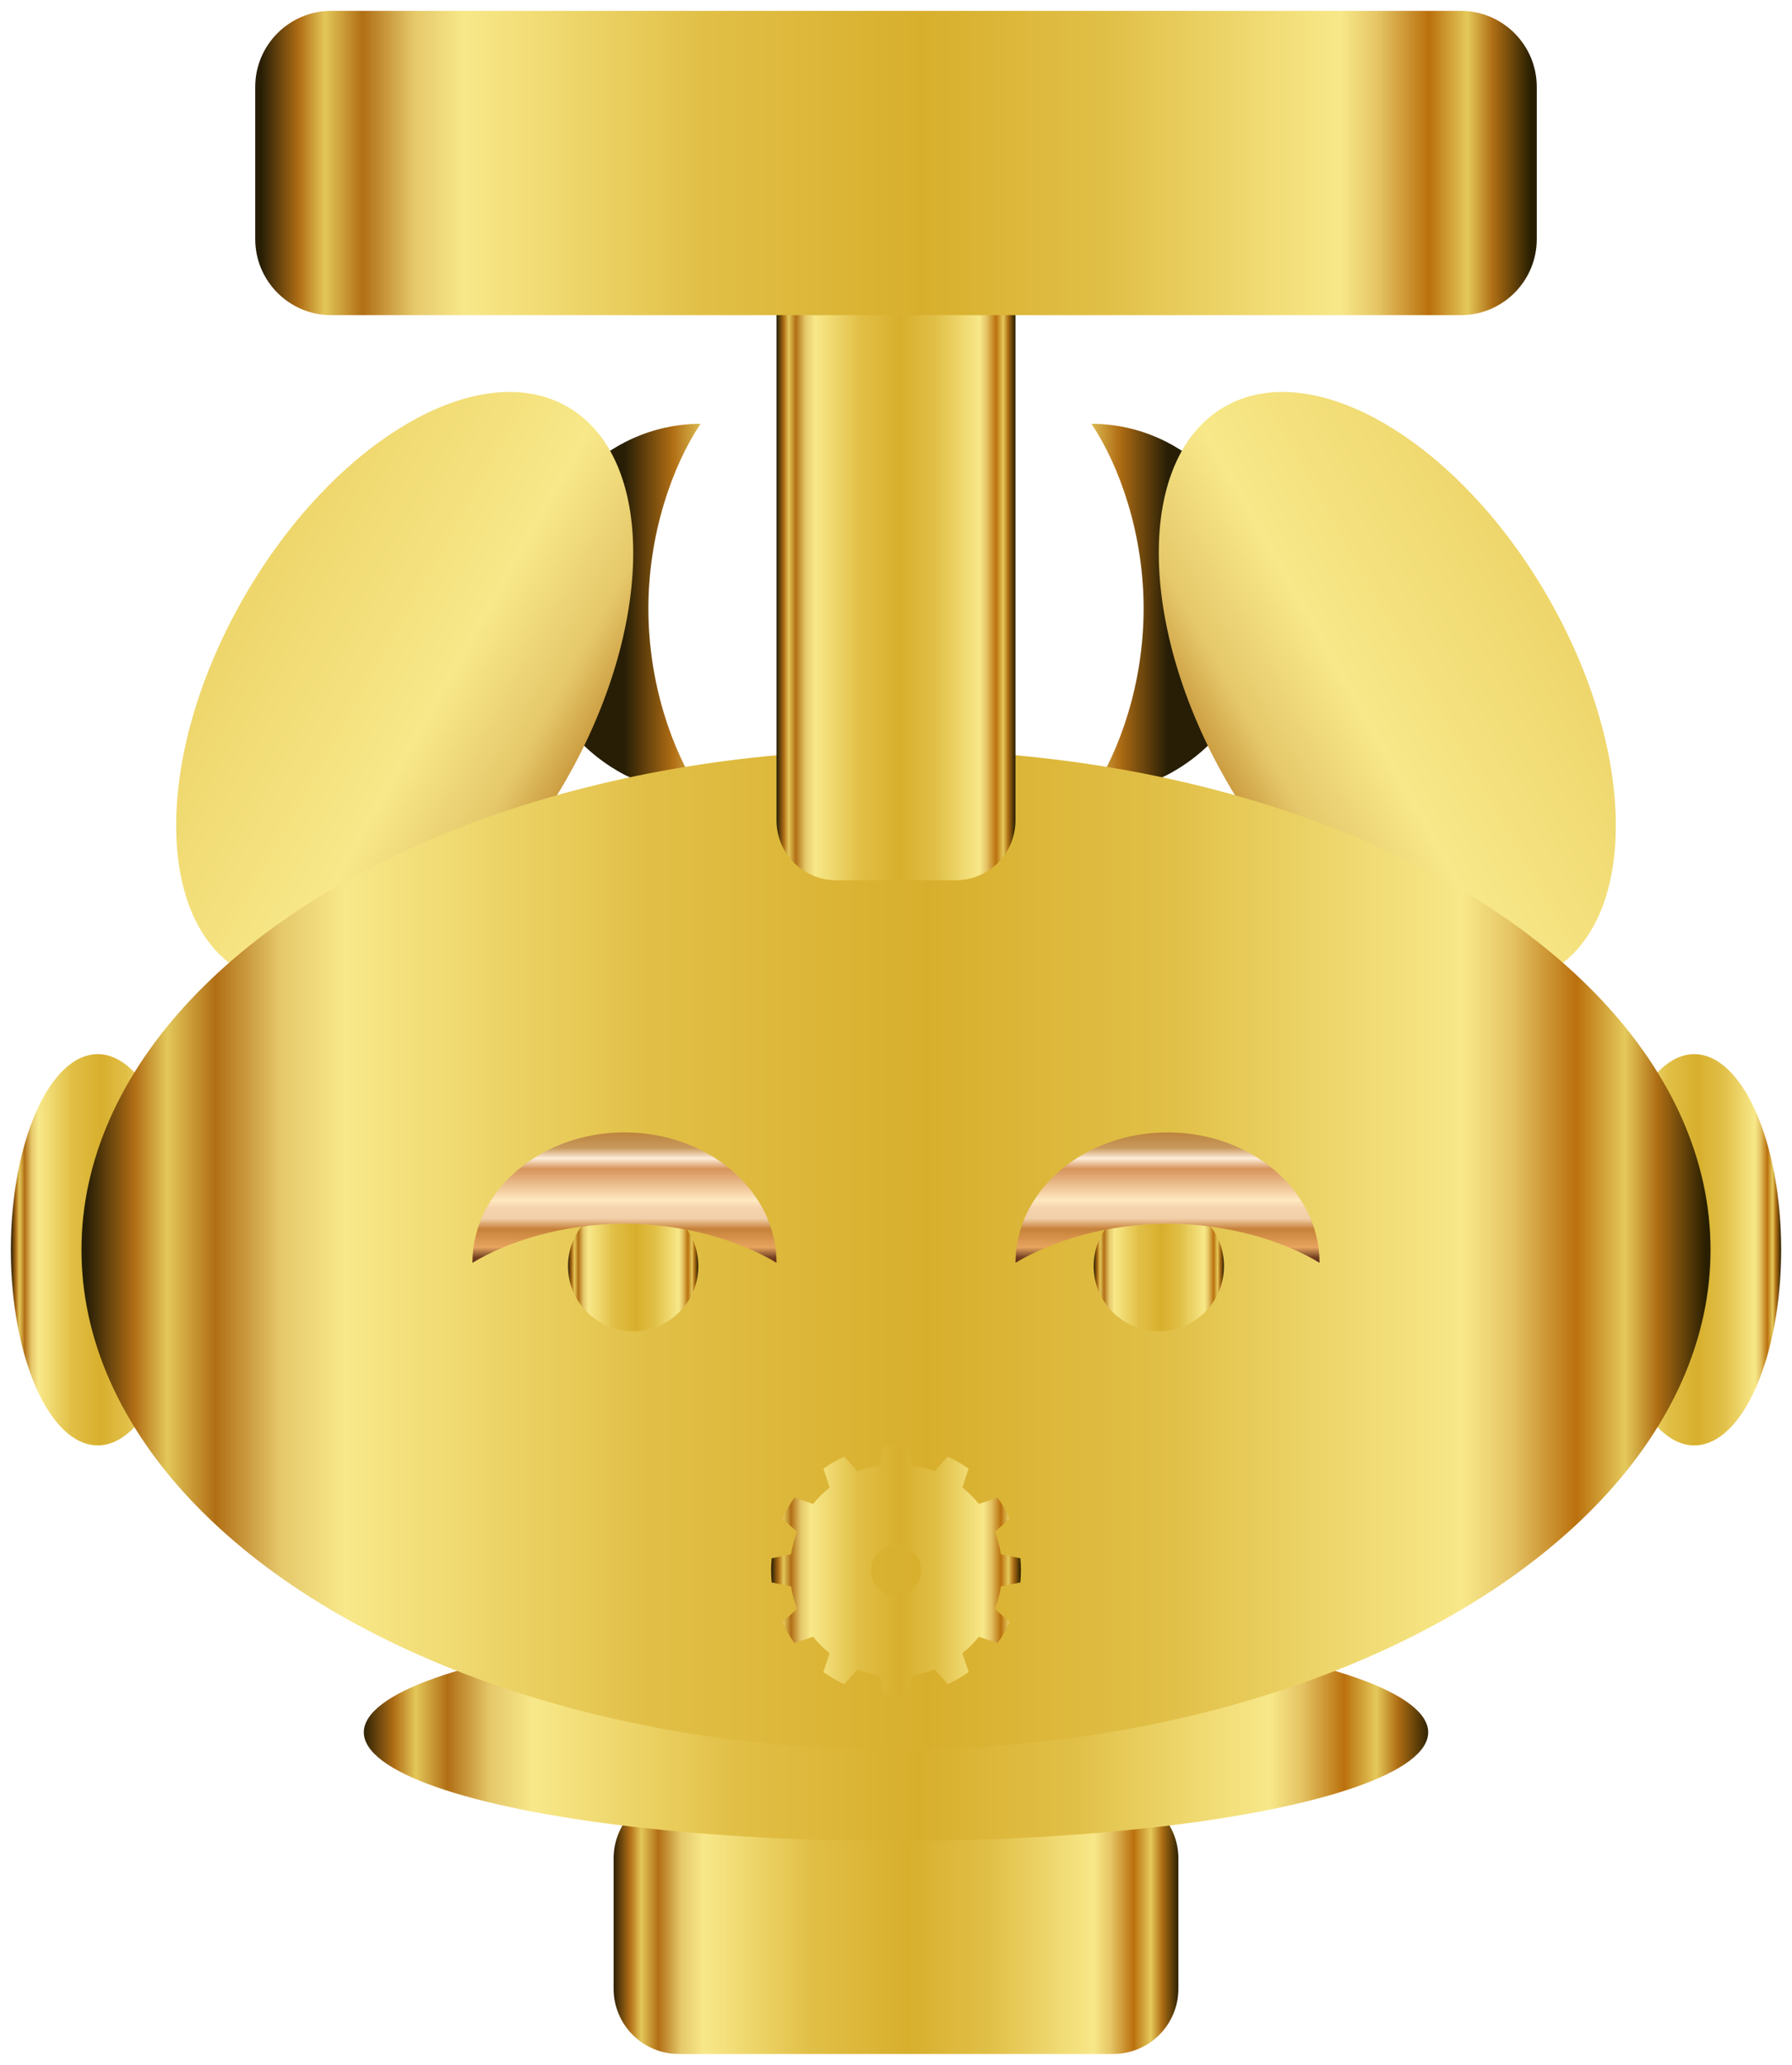
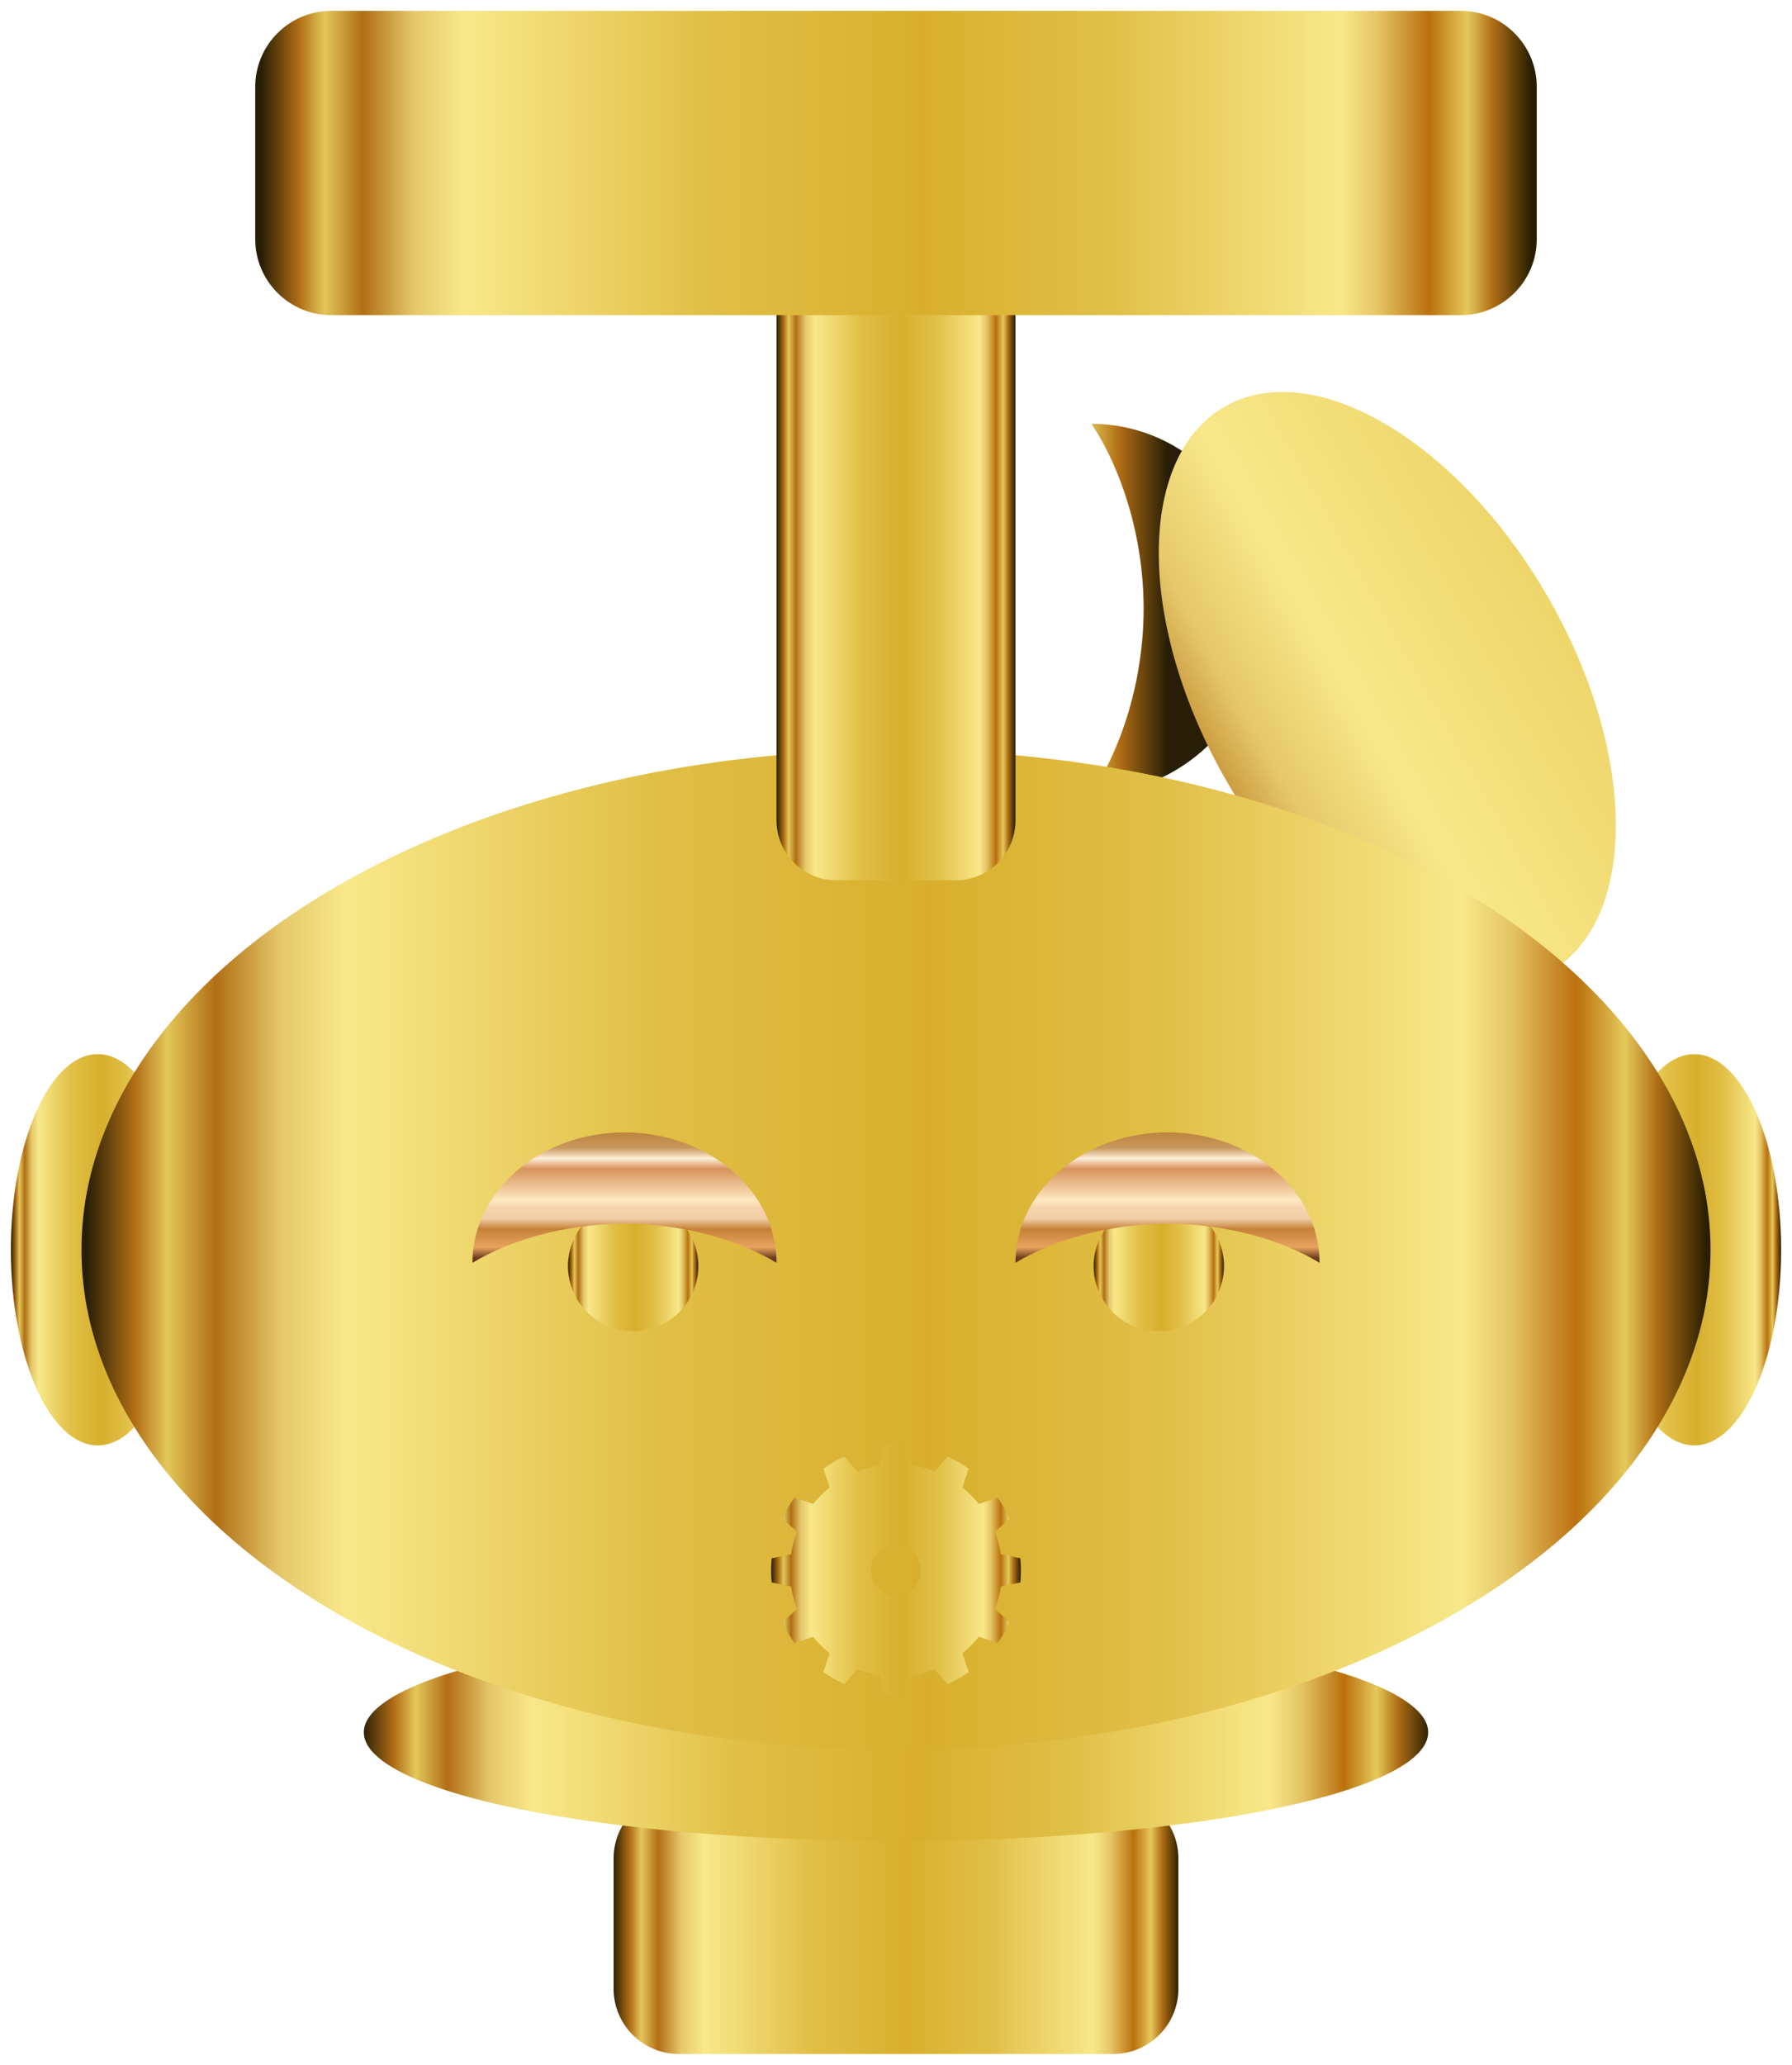
<svg xmlns="http://www.w3.org/2000/svg" xmlns:xlink="http://www.w3.org/1999/xlink" version="1.1" viewBox="0 0 1650 1900">
  <filter id="Matrix" filterUnits="objectBoundingBox" x="0%" y="0%" width="100%" height="100%">
    <feColorMatrix in="SourceGraphic" type="matrix" values="0.703 0 0 -0.234 0  0 0.645 0 -0.16 0  0 0 0.586 -0.086 0  0 0 0 1 0" />
  </filter>
  <g filter="url(#Matrix)">
    <g>
      <g>
-         <path d="m645 390c-88.306 0-160 76.174-160 170 0 93.826 71.694 170 160 170-26.492-39.667-48-102.186-48-170 0-67.814 21.508-130.333 48-170z" fill="url(#f1)" />
+         <path d="m645 390z" fill="url(#f1)" />
        <path d="m1005 390c88.306 0 160 76.174 160 170 0 93.826-71.694 170-160 170 26.492-39.667 48-102.186 48-170 0-67.814-21.508-130.333-48-170z" fill="url(#f2)" />
      </g>
      <g>
-         <path d="m522.631 374.348c-81.48-47.043-214.844 31.181-297.631 174.572-82.787 143.392-83.849 298.001-2.369 345.043 81.48 47.043 214.845-31.181 297.632-174.573 82.787-143.391 83.848-298 2.368-345.042z" fill="url(#f3)" />
        <path d="m1127.37 374.348c81.48-47.043 214.844 31.181 297.631 174.572 82.787 143.392 83.849 298.001 2.369 345.043-81.48 47.043-214.845-31.181-297.632-174.573-82.787-143.391-83.848-298-2.368-345.042z" fill="url(#f4)" />
      </g>
    </g>
    <path d="m1085 1710c0-33.115-26.885-60-60-60h-400c-33.115 0-60 26.885-60 60v120c0 33.115 26.885 60 60 60h400c33.115 0 60-26.885 60-60z" fill="url(#f5)" />
    <g>
      <ellipse cx="90" cy="1150" rx="80" ry="180" fill="url(#f6)" />
      <ellipse cx="1560" cy="1150" rx="80" ry="180" fill="url(#f7)" />
    </g>
    <ellipse cx="825" cy="1594" rx="490" ry="100" fill="url(#f8)" />
    <ellipse cx="825" cy="1150" rx="750" ry="460" fill="url(#f9)" />
    <g>
      <circle cx="583" cy="1165" r="60" fill="url(#f10)" />
      <circle cx="1067" cy="1165" r="60" fill="url(#f11)" />
    </g>
    <g>
      <path d="m715 1162c0-66.23-62.732-120-140-120-77.268 0-140 53.77-140 120 32.667-19.869 84.153-36 140-36 55.847 0 107.333 16.131 140 36z" fill="url(#f12)" />
      <path d="m1215 1162c0-66.23-62.732-120-140-120-77.268 0-140 53.77-140 120 32.667-19.869 84.153-36 140-36 55.847 0 107.333 16.131 140 36z" fill="url(#f13)" />
    </g>
    <path d="m935 205c0-30.355-24.645-55-55-55h-110c-30.355 0-55 24.645-55 55v550c0 30.355 24.645 55 55 55h110c30.355 0 55-24.645 55-55z" fill="url(#f14)" />
    <path d="m1415 80c0-38.634-31.366-70-70-70h-1040c-38.634 0-70 31.366-70 70v140c0 38.634 31.366 70 70 70h1040c38.634 0 70-31.366 70-70z" fill="url(#f15)" />
    <path d="m836.122 1330.54c-7.397-0.719-14.847-0.719-22.244 0l-3.664 17.836c-7.09 1.085-14.039 2.947-20.722 5.552l-12.09-13.614c-6.766 3.076-13.218 6.801-19.265 11.122l5.746 17.278c-5.598 4.485-10.685 9.572-15.17 15.17l-17.278-5.746c-4.321 6.047-8.046 12.499-11.122 19.265l13.614 12.09c-2.605 6.683-4.467 13.632-5.552 20.722l-17.836 3.664c-0.719 7.397-0.719 14.847 0 22.244l17.836 3.664c1.085 7.09 2.947 14.039 5.552 20.722l-13.614 12.09c3.076 6.766 6.801 13.218 11.122 19.265l17.278-5.746c4.485 5.598 9.572 10.685 15.17 15.17l-5.746 17.278c6.047 4.321 12.499 8.046 19.265 11.122l12.09-13.614c6.683 2.605 13.632 4.467 20.722 5.552l3.664 17.836c7.397 0.719 14.847 0.719 22.244 0l3.664-17.836c7.09-1.085 14.039-2.947 20.722-5.552l12.09 13.614c6.766-3.076 13.218-6.801 19.265-11.122l-5.746-17.278c5.598-4.485 10.685-9.572 15.17-15.17l17.278 5.746c4.321-6.047 8.046-12.499 11.122-19.265l-13.614-12.09c2.605-6.683 4.467-13.632 5.552-20.722l17.836-3.664c0.719-7.397 0.719-14.847 0-22.244l-17.836-3.664c-1.085-7.09-2.947-14.039-5.552-20.722l13.614-12.09c-3.076-6.766-6.801-13.218-11.122-19.265l-17.278 5.746c-4.485-5.598-9.572-10.685-15.17-15.17l5.746-17.278c-6.047-4.321-12.499-8.046-19.265-11.122l-12.09 13.614c-6.683-2.605-13.632-4.467-20.722-5.552zm-11.122 91.461c12.694 0 23 10.306 23 23 0 12.694-10.306 23-23 23-12.694 0-23-10.306-23-23 0-12.694 10.306-23 23-23z" fill="url(#f16)" />
  </g>
  <defs>
    <linearGradient id="stops" x1="0" y1="0" x2="1" y2="0" gradientUnits="userSpaceOnUse">
      <stop offset="0" stop-color="#271e05" />
      <stop offset="0.03" stop-color="#b16e15" />
      <stop offset="0.05" stop-color="#e3c759" />
      <stop offset="0.08" stop-color="#b16e15" />
      <stop offset="0.12" stop-color="#e5c86a" />
      <stop offset="0.16" stop-color="#f8e889" />
      <stop offset="0.35" stop-color="#e1bf46" />
      <stop offset="0.52" stop-color="#d8af2d" />
      <stop offset="0.67" stop-color="#e1c048" />
      <stop offset="0.85" stop-color="#f8e889" />
      <stop offset="0.88" stop-color="#e5c464" />
      <stop offset="0.92" stop-color="#ba700d" />
      <stop offset="0.95" stop-color="#e5c95b" />
      <stop offset="0.97" stop-color="#af6e14" />
      <stop offset="1" stop-color="#291f00" />
    </linearGradient>
    <linearGradient id="f1" gradientTransform="matrix(1500,0,0,690.085,575,394.155)" xlink:href="#stops" />
    <linearGradient id="f2" gradientTransform="matrix(-1500,0,0,690.085,1075,394.155)" xlink:href="#stops" />
    <linearGradient id="f3" gradientTransform="matrix(-2013.16,-1162.3,-345.043,597.631,639.501,977.783)" xlink:href="#stops" />
    <linearGradient id="f4" gradientTransform="matrix(2013.16,-1162.3,345.043,597.631,1010.5,977.783)" xlink:href="#stops" />
    <linearGradient id="f5" gradientTransform="matrix(520,0,0,240,565,1770)" xlink:href="#stops" />
    <linearGradient id="f6" gradientTransform="matrix(160,0,0,360,10,1150)" xlink:href="#stops" />
    <linearGradient id="f7" gradientTransform="matrix(160,0,0,360,1480,1150)" xlink:href="#stops" />
    <linearGradient id="f8" gradientTransform="matrix(980,0,0,200,335,1594)" xlink:href="#stops" />
    <linearGradient id="f9" gradientTransform="matrix(1500,0,0,920,75,1150)" xlink:href="#stops" />
    <linearGradient id="f10" gradientTransform="matrix(120,0,0,120,523,1165)" xlink:href="#stops" />
    <linearGradient id="f11" gradientTransform="matrix(120,0,0,120,1007,1165)" xlink:href="#stops" />
    <linearGradient id="f14" gradientTransform="matrix(220,0,0,660,715,480)" xlink:href="#stops" />
    <linearGradient id="f15" gradientTransform="matrix(1180,0,0,280,235,150)" xlink:href="#stops" />
    <linearGradient id="f16" gradientTransform="matrix(230,0,0,230,710,1445)" xlink:href="#stops" />
    <linearGradient id="f14" gradientTransform="matrix(220,0,0,660,715,480)" xlink:href="#stops" />
    <linearGradient id="f15" gradientTransform="matrix(1180,0,0,280,235,150)" xlink:href="#stops" />
    <linearGradient id="f16" gradientTransform="matrix(230,0,0,230,710,1445)" xlink:href="#stops" />
    <linearGradient id="stopss" x1="0" y1="0" x2="1" y2="0" gradientUnits="userSpaceOnUse">
      <stop offset="0" stop-color="#bc843e" />
      <stop offset="0.06" stop-color="#c9995d" />
      <stop offset="0.08" stop-color="#e4c49d" />
      <stop offset="0.1" stop-color="#fdedda" />
      <stop offset="0.14" stop-color="#d7935b" />
      <stop offset="0.26" stop-color="#ffe8c0" />
      <stop offset="0.29" stop-color="#f4d3ad" />
      <stop offset="0.33" stop-color="#f2cfa9" />
      <stop offset="0.37" stop-color="#c68138" />
      <stop offset="0.44" stop-color="#e7a45f" />
      <stop offset="0.48" stop-color="#723f21" />
      <stop offset="0.52" stop-color="#461809" />
      <stop offset="0.61" stop-color="#772406" />
      <stop offset="0.7" stop-color="#caa36d" />
      <stop offset="0.72" stop-color="#9c6f49" />
      <stop offset="0.73" stop-color="#6d3b24" />
      <stop offset="0.77" stop-color="#582313" />
      <stop offset="0.82" stop-color="#ce996b" />
      <stop offset="1" stop-color="#270901" />
    </linearGradient>
    <linearGradient id="f12" gradientTransform="matrix(0,240,-280,0,575,1042)" xlink:href="#stopss" />
    <linearGradient id="f13" gradientTransform="matrix(0,240,-280,0,1075,1042)" xlink:href="#stopss" />
  </defs>
</svg>